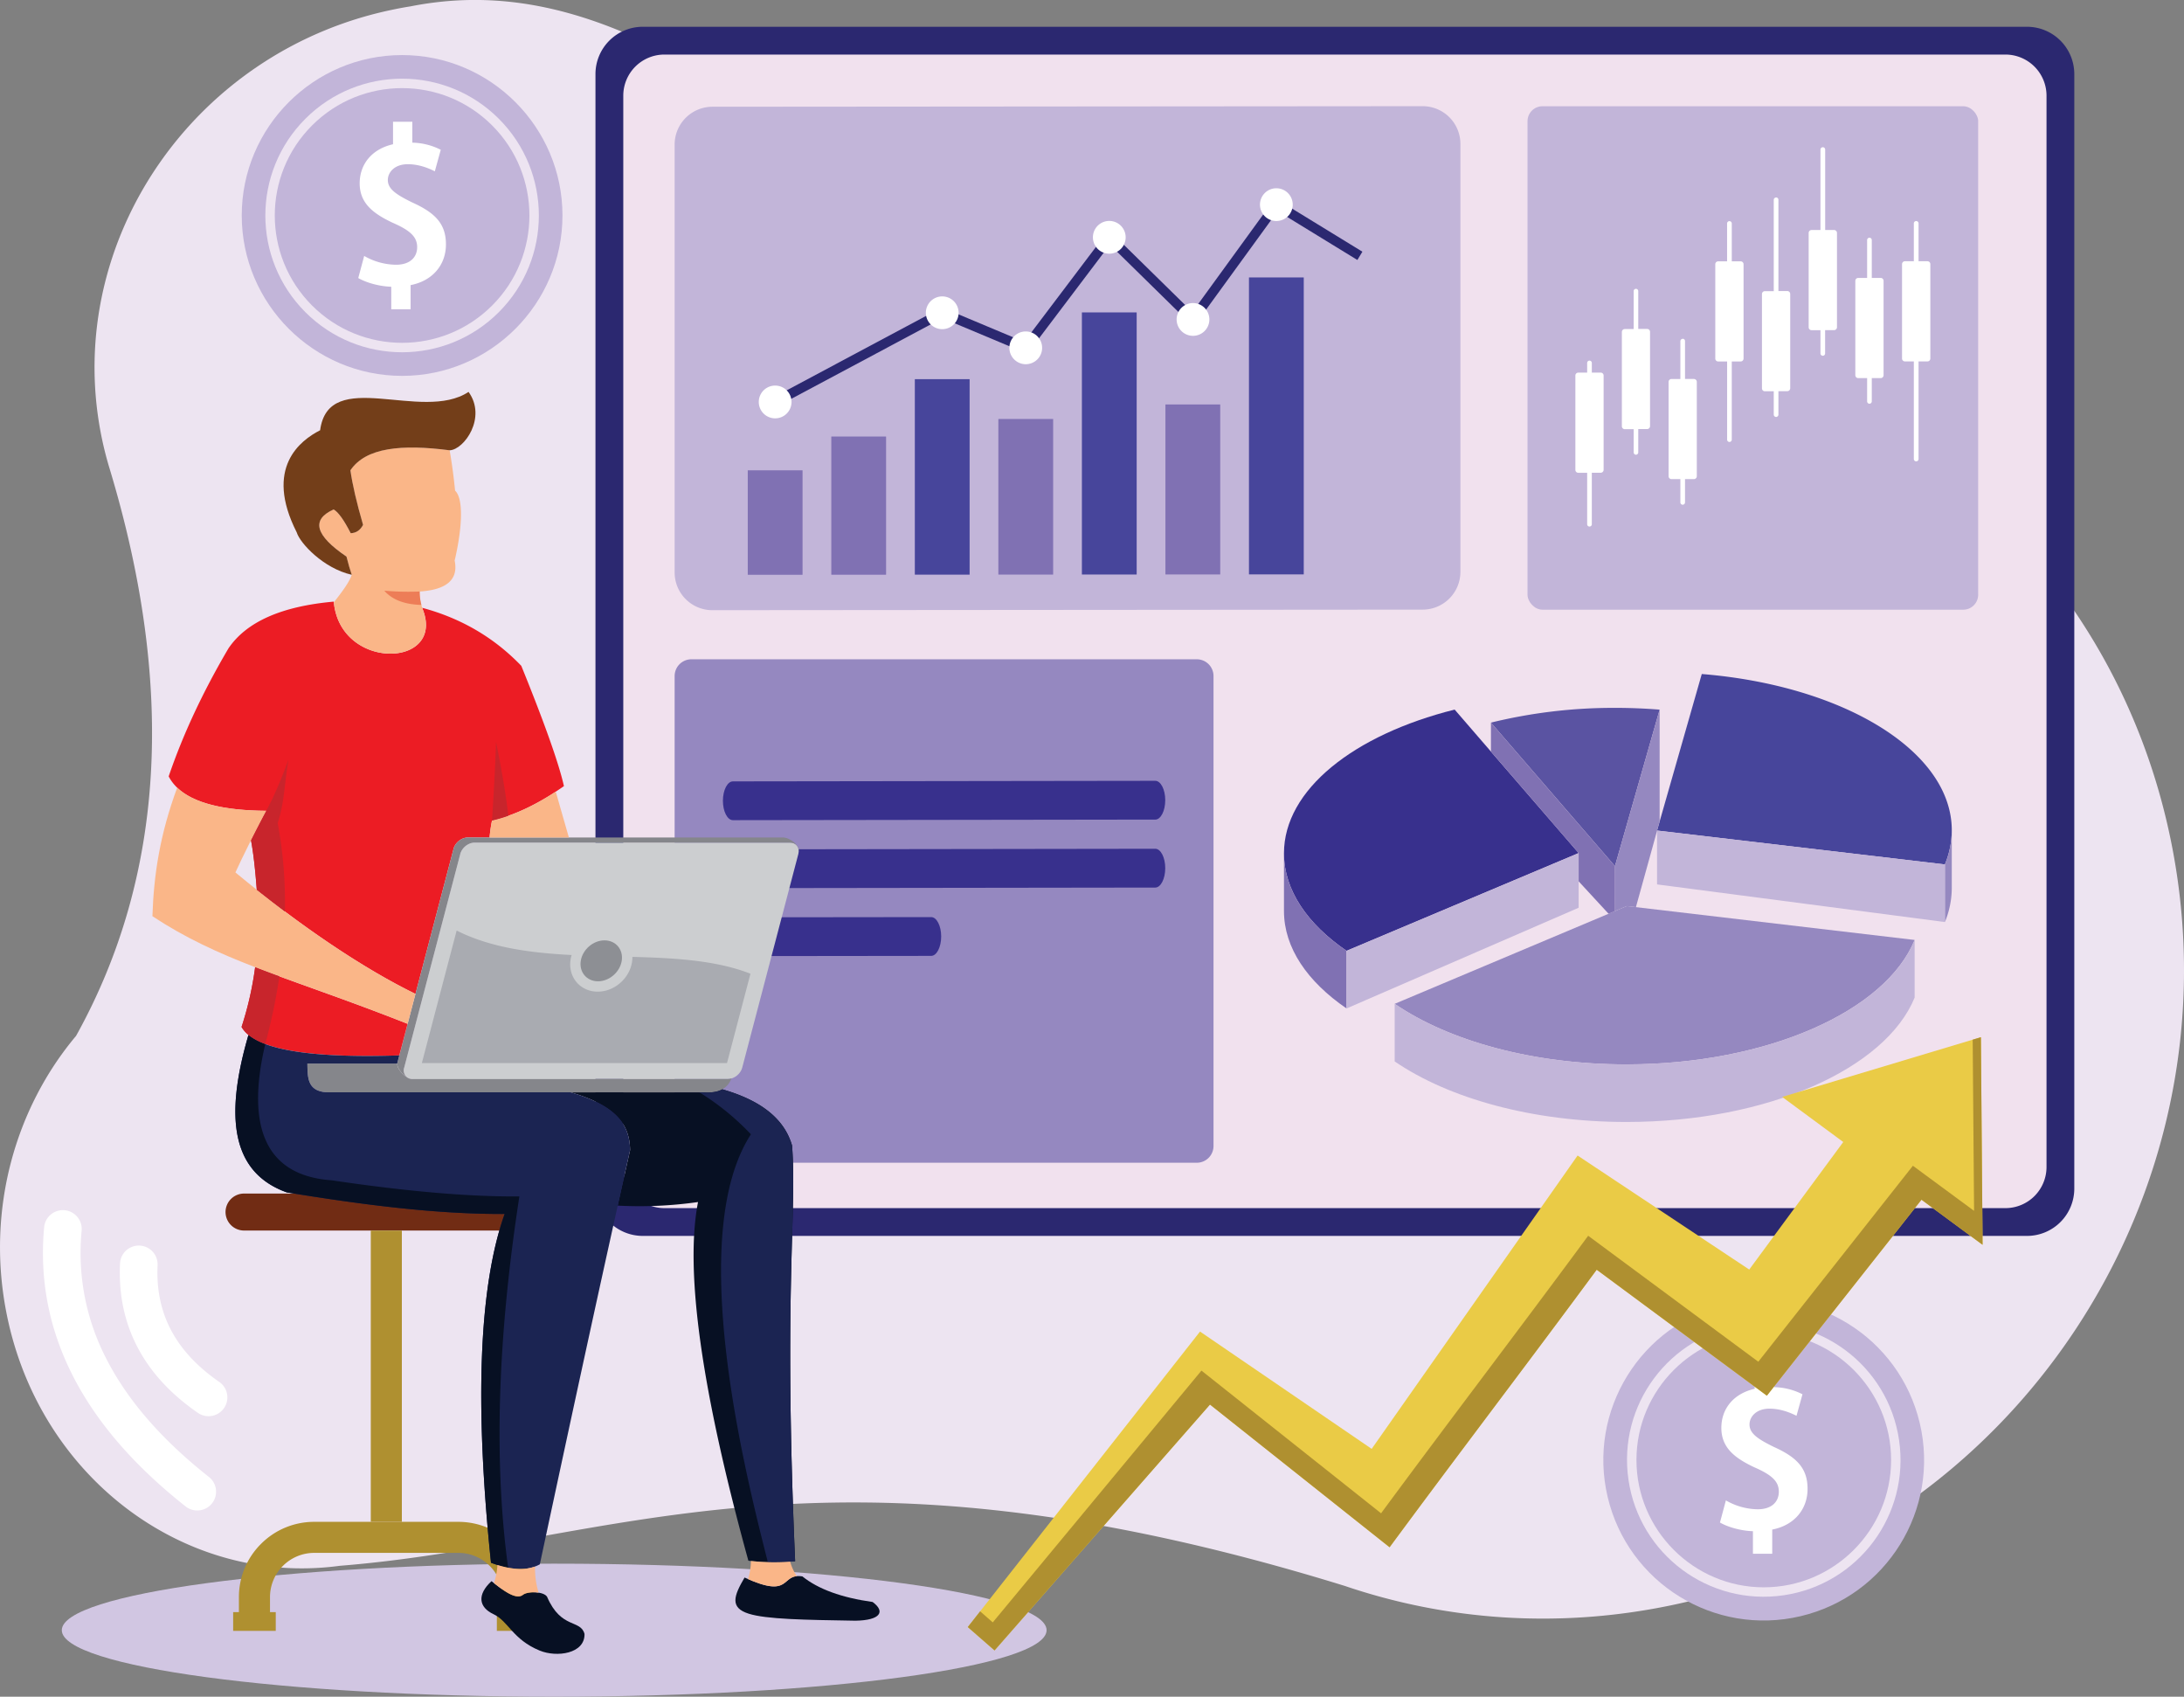
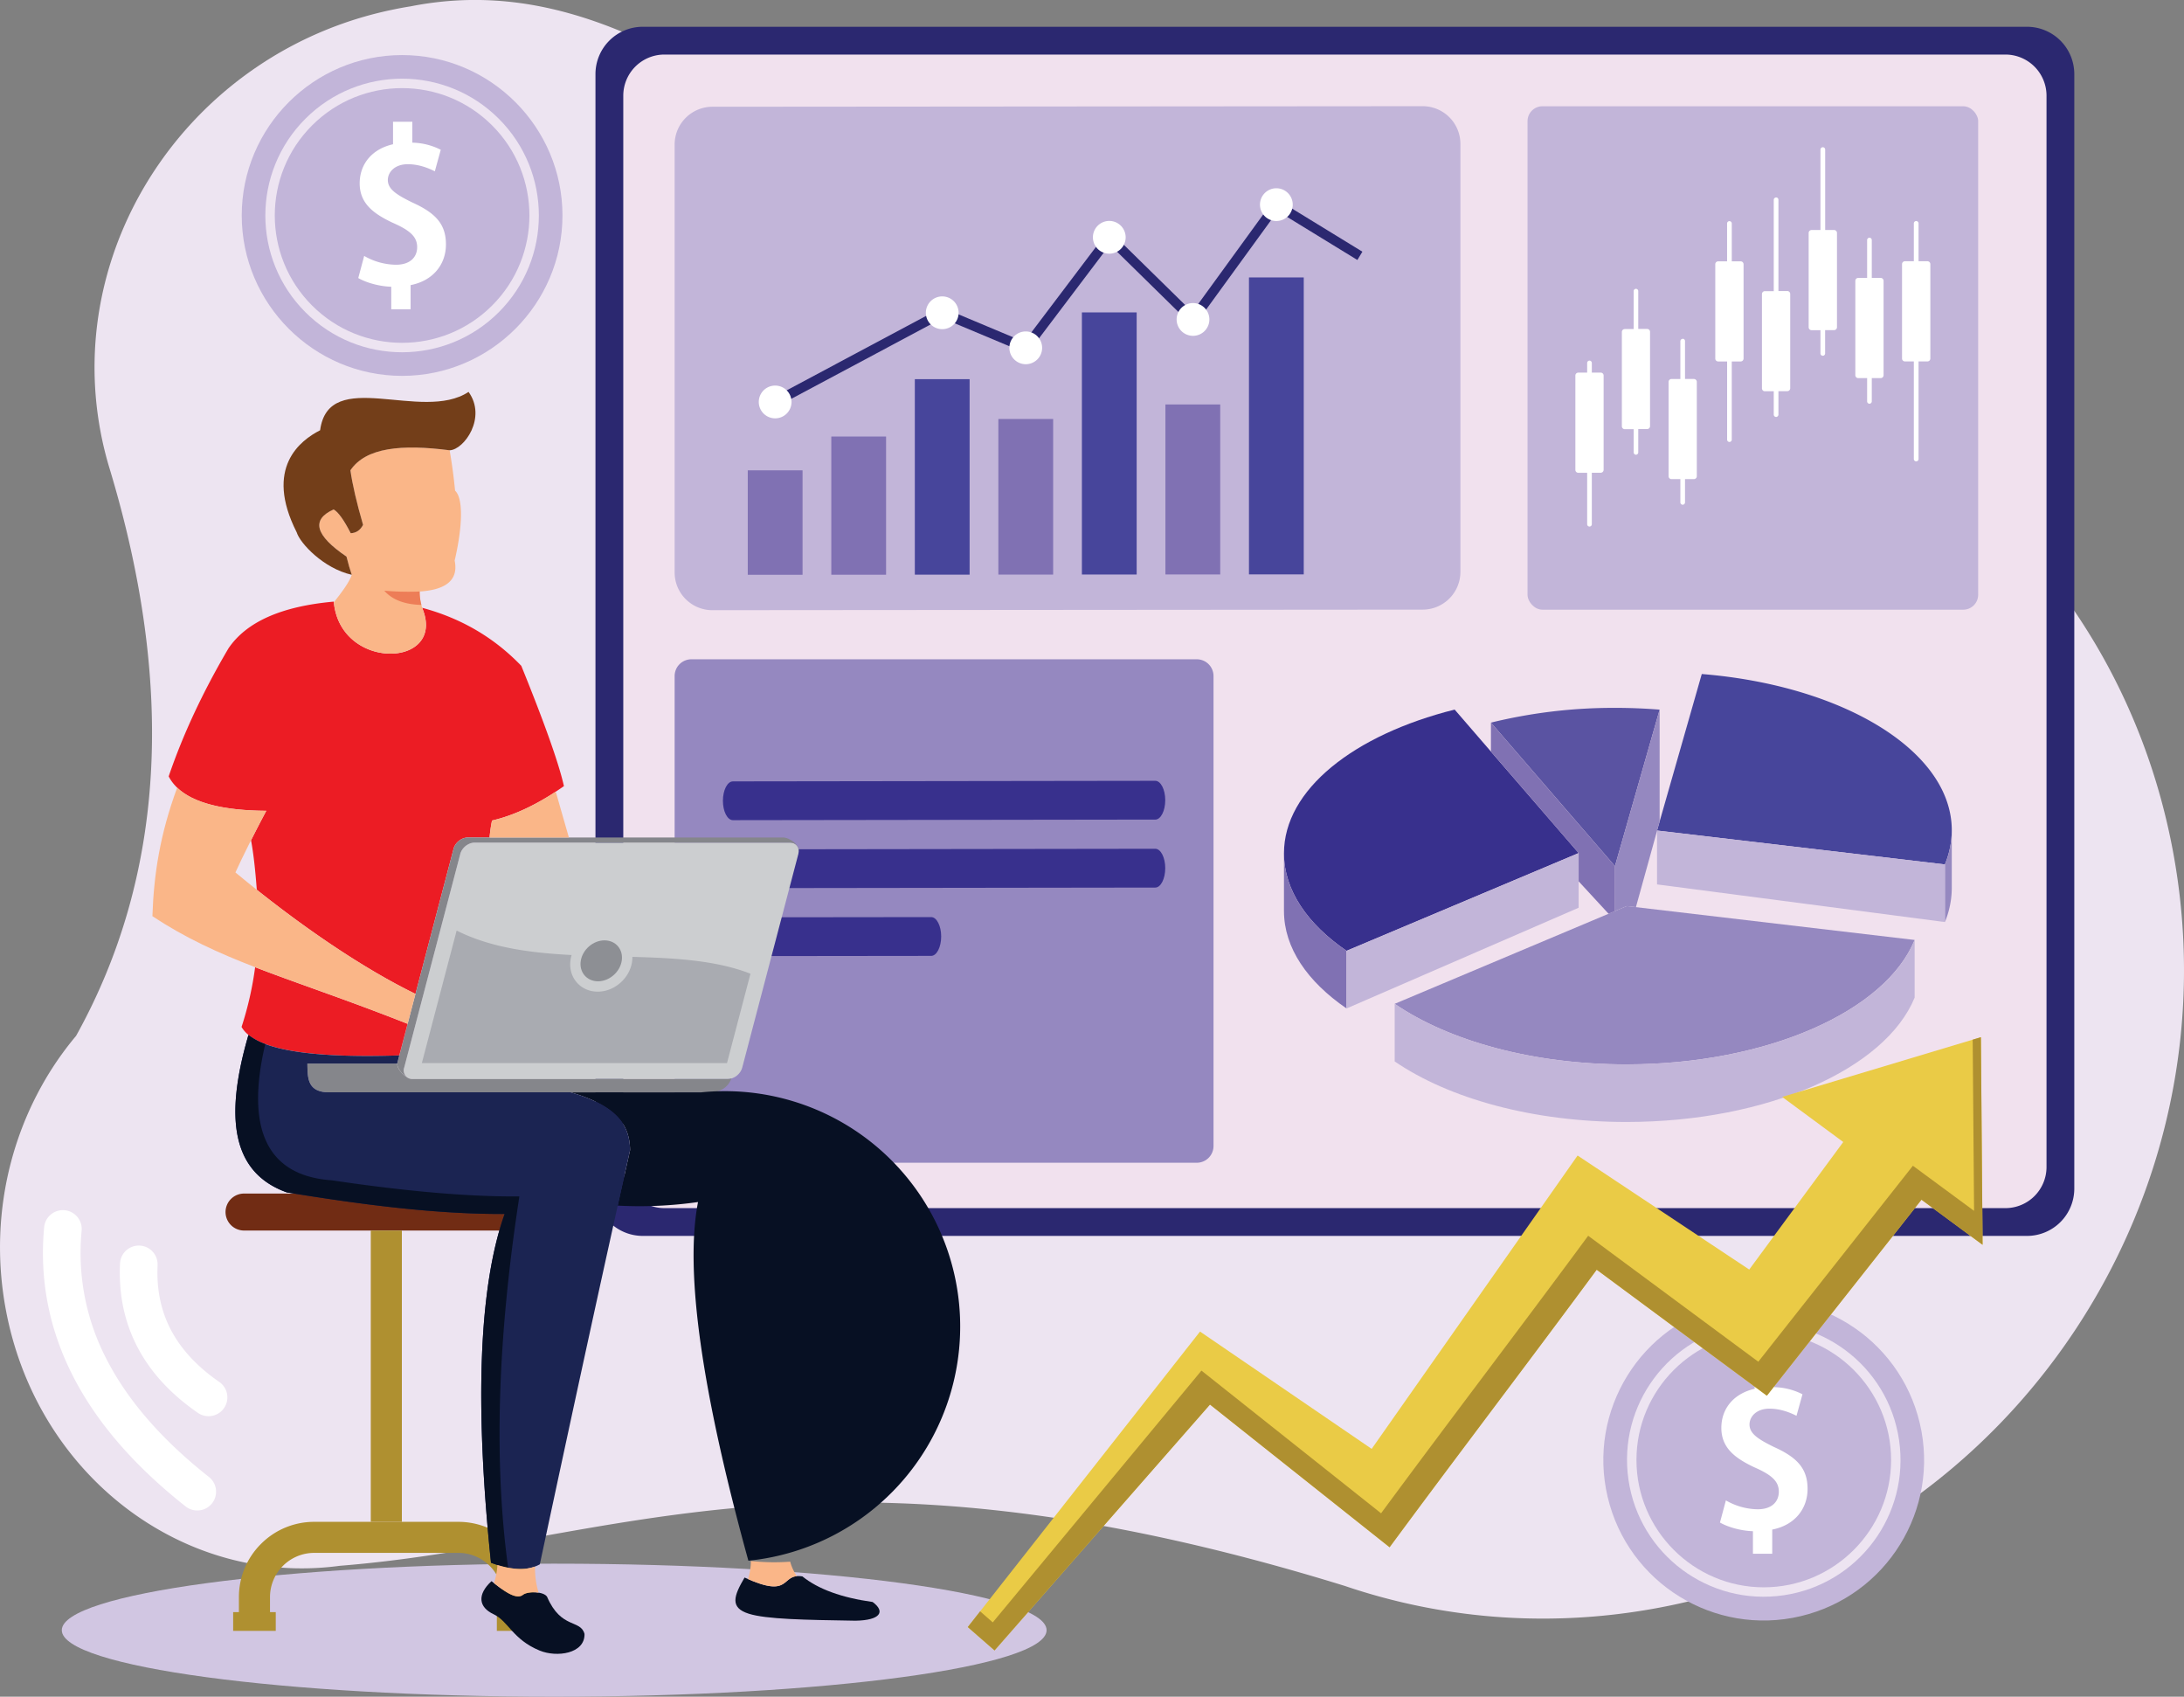
<svg xmlns="http://www.w3.org/2000/svg" id="Layer_1" data-name="Layer 1" viewBox="0 0 1899.47 1475.26">
  <rect x="0" y="0" width="1899.47" height="1475.26" fill="#808080" stroke="none" />
  <defs>
    <style>.cls-1,.cls-15{fill:#ede4f1;}.cls-1,.cls-10,.cls-11,.cls-12,.cls-13,.cls-16,.cls-17,.cls-18,.cls-19,.cls-2,.cls-20,.cls-21,.cls-22,.cls-23,.cls-24,.cls-25,.cls-26,.cls-27,.cls-29,.cls-3,.cls-30,.cls-4,.cls-5,.cls-8,.cls-9{fill-rule:evenodd;}.cls-2{fill:#d1c6e2;}.cls-3{fill:#2b2870;}.cls-4{fill:#f1e1ee;}.cls-14,.cls-5{fill:#c2b5d9;}.cls-13,.cls-6{fill:#8071b3;}.cls-11,.cls-7{fill:#47459b;}.cls-8{fill:#fff;}.cls-9{fill:#9588c0;}.cls-10{fill:#38308d;}.cls-12{fill:#5a53a2;}.cls-16{fill:#071023;}.cls-17{fill:#ccced0;}.cls-18{fill:#ec1c24;}.cls-19{fill:#85868b;}.cls-20{fill:#a9abb1;}.cls-21{fill:#8d8f94;}.cls-22{fill:#fab688;}.cls-23{fill:#1b2452;}.cls-24{fill:#733e19;}.cls-25{fill:#ed7d57;}.cls-26{fill:#712c14;}.cls-27,.cls-28{fill:#af9030;}.cls-29{fill:#c8252c;}.cls-30{fill:#eacb46;}</style>
  </defs>
  <path class="cls-1" d="M613.85,1166.12c-52.63,62.61-77.82,149.88-61,238.77,24.74,130.94,132.39,222.19,253.28,224.22v0h.27a247.48,247.48,0,0,0,36.73-2.19c238.09-18.92,417.18-123.57,874.1,17.48v0c88.15,29.92,185.34,37.34,283.66,16.9,297.87-61.93,493.26-356,436.41-656.89-40.38-213.7-197.16-373.29-391.36-425.66v0c-143.72-41.35-380.32-20.16-603.45-93.84C1248.92,421,1108.41,230.71,904.78,271q-8.07,1.26-16.17,3c-171.55,35.67-285,200-253.47,367a301.94,301.94,0,0,0,7.63,31.22h0q86.63,285.94-28.92,493.88Z" transform="translate(-547.66 -265.48)" />
  <path class="cls-2" d="M1029.66,1740.74c235.87,0,428.24-26,428.24-57.84s-192.37-57.84-428.24-57.84-428.25,26-428.25,57.84S793.79,1740.74,1029.66,1740.74Z" transform="translate(-547.66 -265.48)" />
  <path class="cls-3" d="M1065.55,1299.08V329.76a41.14,41.14,0,0,1,41-41H2310.72a41.14,41.14,0,0,1,41,41v969.32a41.14,41.14,0,0,1-41,41H1106.58A41.15,41.15,0,0,1,1065.55,1299.08Z" transform="translate(-547.66 -265.48)" />
  <path class="cls-4" d="M1089.74,1280.25V348.59a35.77,35.77,0,0,1,35.67-35.67H2291.89a35.77,35.77,0,0,1,35.67,35.67v931.66a35.77,35.77,0,0,1-35.67,35.67H1125.41A35.77,35.77,0,0,1,1089.74,1280.25Z" transform="translate(-547.66 -265.48)" />
  <path class="cls-5" d="M1167.16,358.3l617.89-.49a32.82,32.82,0,0,1,32.76,32.73V762.76a32.88,32.88,0,0,1-32.76,32.78l-617.89.49a32.81,32.81,0,0,1-32.75-32.72V391.08A32.88,32.88,0,0,1,1167.16,358.3Z" transform="translate(-547.66 -265.48)" />
  <polygon class="cls-3" points="672.19 345.79 819.27 267.3 890.74 297.27 964.3 199.98 1037 271.32 1108.95 172.31 1184.91 218.85 1180.53 226.05 1111.19 183.56 1038.07 284.17 965.24 212.7 893.5 307.59 819.67 276.63 676.15 353.2 672.19 345.79" />
  <rect class="cls-6" x="650.34" y="408.94" width="47.65" height="90.82" />
  <rect class="cls-6" x="723" y="379.54" width="47.64" height="120.17" />
  <rect class="cls-7" x="795.65" y="329.68" width="47.64" height="169.97" />
  <rect class="cls-6" x="868.3" y="364.3" width="47.64" height="135.29" />
  <rect class="cls-7" x="940.95" y="271.63" width="47.64" height="227.9" />
  <rect class="cls-6" x="1013.6" y="351.67" width="47.65" height="147.81" />
  <rect class="cls-7" x="1086.25" y="241.22" width="47.65" height="258.2" />
  <path class="cls-8" d="M1221.83,600.74A14.24,14.24,0,1,1,1207.59,615,14.22,14.22,0,0,1,1221.83,600.74Z" transform="translate(-547.66 -265.48)" />
  <path class="cls-8" d="M1367.13,523.2a14.24,14.24,0,1,1-14.23,14.25A14.23,14.23,0,0,1,1367.13,523.2Z" transform="translate(-547.66 -265.48)" />
  <path class="cls-8" d="M1439.78,553.67a14.24,14.24,0,1,1-14.24,14.25A14.22,14.22,0,0,1,1439.78,553.67Z" transform="translate(-547.66 -265.48)" />
  <path class="cls-8" d="M1512.43,457.58a14.24,14.24,0,1,1-14.24,14.25A14.22,14.22,0,0,1,1512.43,457.58Z" transform="translate(-547.66 -265.48)" />
  <path class="cls-8" d="M1585.2,529A14.24,14.24,0,1,1,1571,543.23,14.23,14.23,0,0,1,1585.2,529Z" transform="translate(-547.66 -265.48)" />
  <path class="cls-8" d="M1657.73,429.17a14.24,14.24,0,1,1-14.24,14.25A14.23,14.23,0,0,1,1657.73,429.17Z" transform="translate(-547.66 -265.48)" />
  <path class="cls-9" d="M2212.86,1082.75l-250.34-29.46-201.87,85c46.92,32.12,119.9,52.73,201.87,52.66C2085.11,1190.81,2187.59,1144.52,2212.86,1082.75Z" transform="translate(-547.66 -265.48)" />
  <path class="cls-10" d="M1718.78,1092.2l201.87-85L1812.8,882.44c-87.66,21.94-148.45,69.68-148.45,125C1664.35,1039.43,1684.68,1068.86,1718.78,1092.2Z" transform="translate(-547.66 -265.48)" />
  <path class="cls-11" d="M1988.83,987.61l250.34,29.47a78.12,78.12,0,0,0,6-29.67c0-68.91-94.33-125.92-217.44-135.88Z" transform="translate(-547.66 -265.48)" />
  <path class="cls-12" d="M1952.22,1018.57l38.86-136.08c-12.67-1-25.65-1.55-38.86-1.53a448.06,448.06,0,0,0-107.86,12.82Z" transform="translate(-547.66 -265.48)" />
  <path class="cls-13" d="M1718.78,1092.2c-34.1-23.34-54.43-52.77-54.43-84.76v50.1c0,32,20.33,61.42,54.43,84.77Z" transform="translate(-547.66 -265.48)" />
  <path class="cls-5" d="M2212.86,1082.75c-25.27,61.77-127.75,108.06-250.34,108.16-82,.07-155-20.54-201.87-52.66v50.11c46.92,32.12,119.9,52.72,201.87,52.65,122.59-.1,225.07-46.38,250.34-108.15Z" transform="translate(-547.66 -265.48)" />
  <path class="cls-9" d="M2239.17,1017.08v50.1a78,78,0,0,0,6-29.67v-50.1A78.12,78.12,0,0,1,2239.17,1017.08Z" transform="translate(-547.66 -265.48)" />
  <polygon class="cls-5" points="1691.5 751.6 1441.17 722.13 1441.17 768.98 1691.5 801.7 1691.5 751.6" />
  <polygon class="cls-5" points="1171.12 876.83 1372.99 789.25 1372.99 741.76 1171.12 826.72 1171.12 876.83" />
  <polygon class="cls-9" points="1422.79 788.74 1441.17 722.38 1441.17 722.13 1443.42 714.25 1443.42 617.01 1404.55 753.09 1404.57 792.14 1414.86 787.81 1422.79 788.74" />
  <polygon class="cls-13" points="1404.55 753.09 1296.7 628.3 1296.7 653.49 1372.99 741.76 1372.99 766.31 1399 794.49 1404.57 792.14 1404.55 753.09" />
  <rect class="cls-14" x="1328.52" y="92.38" width="391.94" height="437.74" rx="13" />
  <path class="cls-9" d="M1148.93,838.72h439.63a14.56,14.56,0,0,1,14.52,14.52v408.7a14.56,14.56,0,0,1-14.52,14.52H1148.93a14.56,14.56,0,0,1-14.52-14.52V853.24A14.56,14.56,0,0,1,1148.93,838.72Z" transform="translate(-547.66 -265.48)" />
  <path class="cls-8" d="M1920.31,589.45h7.74v-8.37a2.05,2.05,0,0,1,2-2.05h0a2.05,2.05,0,0,1,2.05,2.05v8.37h7.73a2.53,2.53,0,0,1,2.53,2.53v82a2.54,2.54,0,0,1-2.53,2.53h-7.73v44.81a2.05,2.05,0,0,1-2.05,2h0a2.05,2.05,0,0,1-2-2V676.56h-7.74a2.53,2.53,0,0,1-2.52-2.53V592a2.52,2.52,0,0,1,2.52-2.53Zm293.9-131.78h0a2.06,2.06,0,0,1,2.06,2.05v32.9H2224a2.53,2.53,0,0,1,2.52,2.53v82.06a2.52,2.52,0,0,1-2.52,2.52h-7.73v84.9a2.06,2.06,0,0,1-2.06,2h0a2.05,2.05,0,0,1-2.05-2v-84.9h-7.73a2.53,2.53,0,0,1-2.53-2.52V495.15a2.54,2.54,0,0,1,2.53-2.53h7.73v-32.9a2.05,2.05,0,0,1,2.05-2.05Zm-40.62,14.5h0a2.06,2.06,0,0,1,2,2.05v32.91h7.73a2.52,2.52,0,0,1,2.53,2.52v82.06a2.52,2.52,0,0,1-2.53,2.52h-7.73v20.28a2.05,2.05,0,0,1-2,2h0a2.05,2.05,0,0,1-2.05-2V594.23h-7.73a2.53,2.53,0,0,1-2.53-2.52V509.65a2.53,2.53,0,0,1,2.53-2.52h7.73V474.22a2.06,2.06,0,0,1,2.05-2.05ZM2133,393.5h0a2,2,0,0,1,2.05,2.05v69.91h7.73a2.55,2.55,0,0,1,2.54,2.52V550a2.55,2.55,0,0,1-2.54,2.53H2135v20.28a2,2,0,0,1-2.05,2h0a2.05,2.05,0,0,1-2-2V552.57h-7.73a2.54,2.54,0,0,1-2.53-2.53V468a2.54,2.54,0,0,1,2.53-2.52h7.73V395.55a2.05,2.05,0,0,1,2-2.05Zm-40.61,43.66h0a2,2,0,0,1,2,2v79.37h7.74a2.54,2.54,0,0,1,2.52,2.53v82a2.53,2.53,0,0,1-2.52,2.53h-7.74V626a2.05,2.05,0,0,1-2,2h0a2.05,2.05,0,0,1-2.06-2V605.68h-7.73a2.53,2.53,0,0,1-2.53-2.53v-82a2.54,2.54,0,0,1,2.53-2.53h7.73V439.2a2.05,2.05,0,0,1,2.06-2Zm-40.62,20.59h0a2.05,2.05,0,0,1,2.05,2.05v32.91h7.73a2.52,2.52,0,0,1,2.52,2.52v82a2.52,2.52,0,0,1-2.52,2.53h-7.73v68a2.05,2.05,0,0,1-2.05,2h0a2.05,2.05,0,0,1-2-2v-68H2042a2.53,2.53,0,0,1-2.53-2.53v-82a2.53,2.53,0,0,1,2.53-2.52h7.74V459.8a2.05,2.05,0,0,1,2-2.05ZM2011.11,560h0a2.06,2.06,0,0,1,2.05,2V595h7.73a2.53,2.53,0,0,1,2.52,2.53v82a2.53,2.53,0,0,1-2.52,2.53h-7.73v20.28a2.07,2.07,0,0,1-2.05,2h0a2.07,2.07,0,0,1-2-2V682.07h-7.73a2.53,2.53,0,0,1-2.52-2.53v-82a2.53,2.53,0,0,1,2.52-2.53h7.73v-32.9a2.06,2.06,0,0,1,2-2Zm-40.62-43.42h0a2.05,2.05,0,0,1,2,2v32.9h7.73a2.52,2.52,0,0,1,2.52,2.53v82a2.53,2.53,0,0,1-2.52,2.53h-7.73v20.28a2.07,2.07,0,0,1-2,2.05h0a2.06,2.06,0,0,1-2-2.05V638.65h-7.74a2.53,2.53,0,0,1-2.52-2.53v-82a2.52,2.52,0,0,1,2.52-2.53h7.74v-32.9A2,2,0,0,1,1970.49,516.59Z" transform="translate(-547.66 -265.48)" />
  <path class="cls-10" d="M1357.54,1096.6l-172.48.2c-4.77,0-8.67-7.57-8.67-16.85h0c0-9.28,3.9-16.87,8.67-16.87l172.48-.2c4.78,0,8.68,7.57,8.68,16.84h0c0,9.28-3.9,16.87-8.68,16.88Zm194.89-118.51-367.37.51c-4.77,0-8.67-7.58-8.67-16.85h0c0-9.27,3.9-16.86,8.67-16.87l367.37-.5c4.77,0,8.67,7.57,8.67,16.85h0c0,9.28-3.9,16.87-8.67,16.87Zm0,59.11-367.37.5c-4.77,0-8.67-7.57-8.67-16.85h0c0-9.27,3.9-16.87,8.67-16.87l367.37-.51c4.77,0,8.67,7.58,8.67,16.85h0C1561.1,1029.6,1557.2,1037.19,1552.43,1037.2Z" transform="translate(-547.66 -265.48)" />
  <path class="cls-8" d="M618.66,1335.55a16.37,16.37,0,0,0-32.61-3q-6.25,68.1,25.07,129.4,30.78,60.22,97.69,113.11a16.34,16.34,0,1,0,20.34-25.57q-61.36-48.49-88.91-102.39a200.16,200.16,0,0,1-21.58-111.57Zm66.06,30.07q-1.49,31.23,11.62,56.22,13.29,25.32,42,45.18a16.35,16.35,0,0,1-18.58,26.92q-35.35-24.42-52.4-56.88-17.24-32.83-15.31-73a16.34,16.34,0,0,1,32.65,1.53Z" transform="translate(-547.66 -265.48)" />
  <path class="cls-5" d="M897.38,592.29c76.81,0,139.47-62.65,139.47-139.47S974.19,313.36,897.38,313.36,757.91,376,757.91,452.82,820.56,592.29,897.38,592.29Z" transform="translate(-547.66 -265.48)" />
  <circle class="cls-14" cx="2081.65" cy="1534.88" r="139.47" transform="translate(-844.62 253.85) rotate(-13.28)" />
  <circle class="cls-15" cx="897.38" cy="452.82" r="118.94" transform="translate(-605.02 501.7) rotate(-45)" />
  <circle class="cls-15" cx="2081.65" cy="1534.88" r="118.93" transform="translate(-748.49 53.08) rotate(-8.35)" />
  <circle class="cls-14" cx="897.38" cy="452.82" r="110.73" transform="translate(-605.02 501.7) rotate(-45)" />
  <path class="cls-5" d="M2081.65,1645.62c61,0,110.74-49.75,110.74-110.74s-49.75-110.73-110.74-110.73-110.73,49.74-110.73,110.73S2020.67,1645.62,2081.65,1645.62Z" transform="translate(-547.66 -265.48)" />
  <path class="cls-8" d="M931,395.71a56.75,56.75,0,0,0-24.73-6.18V371.32H889.48V390.9c-18.21,4.12-29,17.17-29,34,0,17.35,11.85,26.28,28.51,34.18,15.81,6.87,21.48,12.54,21.48,21.31,0,8.58-6,15.28-18.38,15.28A56.54,56.54,0,0,1,864.4,488l-5.15,19.24c6.52,3.78,17.69,7.21,28.68,7.56v19.58h16.84v-21c19.41-3.78,30.74-17.86,30.74-35.38,0-17.86-9.27-27.48-29.54-36.59-13.57-6.7-21-11.51-21-19.41,0-6.7,5.84-13.74,17.35-13.74,10,0,18.38,3.6,23.53,6.18Z" transform="translate(-547.66 -265.48)" />
  <path class="cls-8" d="M2115.31,1477.77a56.75,56.75,0,0,0-24.73-6.18v-18.21h-16.83V1473c-18.21,4.12-29,17.18-29,34,0,17.35,11.85,26.28,28.51,34.19,15.81,6.86,21.48,12.53,21.48,21.29,0,8.59-6,15.29-18.38,15.29a56.57,56.57,0,0,1-27.66-7.73l-5.15,19.24c6.52,3.78,17.69,7.21,28.68,7.55v19.59H2089v-21c19.41-3.78,30.74-17.86,30.74-35.39,0-17.86-9.27-27.47-29.54-36.58-13.57-6.7-20.95-11.51-20.95-19.41,0-6.7,5.83-13.74,17.34-13.74,10,0,18.38,3.6,23.53,6.19Z" transform="translate(-547.66 -265.48)" />
  <path class="cls-16" d="M1291.76,1674.65c-44.4-.71-77.59-1.24-92.92-6.09-16.54-5.22-13.12-15.31-3.61-31.44,41.85,19.24,30.69-4,50.27-1q20.63,16.61,61.09,22.26C1318,1666.78,1313.37,1674.28,1291.76,1674.65Z" transform="translate(-547.66 -265.48)" />
  <path class="cls-17" d="M1234.73,998.13H960.39c-5.4,0-11,4.42-12.41,9.83l-48.81,185.88c-1.41,5.4,1.85,9.82,7.25,9.82h274.34c5.41,0,11-4.42,12.41-9.82L1242,1008C1243.4,1002.55,1240.14,998.13,1234.73,998.13Z" transform="translate(-547.66 -265.48)" />
  <path class="cls-18" d="M942.12,1003.49,909,1129.68c-39.8-19.42-87.74-50.58-138-90.56q-2-27-5-43,6-12,13.27-25.65-69.62-.45-84.9-29.94Q712.94,886,746.36,829.23q23.4-34.58,91.6-40.65c5.31,61,98.84,57.85,76.85,5.36q50.91,13.66,86.24,50.49,30.42,74.91,37.08,104.56-33,23.12-62.55,29.93a138,138,0,0,0-2.12,14.74H954.52C949.12,993.66,943.54,998.09,942.12,1003.49Z" transform="translate(-547.66 -265.48)" />
  <path class="cls-19" d="M909,1129.68l33.14-126.19c1.42-5.4,7-9.83,12.4-9.83h274.34c5.41,0,15,7,13.43,12.34.27-4.47-2.82-7.87-7.56-7.87H960.39c-5.4,0-11,4.42-12.41,9.83l-48.81,185.88a7.74,7.74,0,0,0,2,7.92c-4.51-2.92-8.82-8.55-7.81-12.39Z" transform="translate(-547.66 -265.48)" />
  <path class="cls-19" d="M906.42,1203.66h274.34a11.11,11.11,0,0,0,3-.43c-5.46,14.14-20.3,12.06-26.09,12H832.42c-17.62-.75-17.17-13.11-17.39-25h78.14c-.25,3.78,3.76,8.83,8,11.54A7.77,7.77,0,0,0,906.42,1203.66Z" transform="translate(-547.66 -265.48)" />
  <path class="cls-20" d="M944.82,1074.57c29.41,14.87,64.19,19.44,100,21.28a28.92,28.92,0,0,0-.92,3.94c-2.38,15.08,8.25,27.91,23.6,27.91,14.46,0,27.58-11.45,29.83-25.69a27.33,27.33,0,0,0,.33-4.55c37.14,1,73,3,102.69,14.65l-20.4,77.7H914.55Z" transform="translate(-547.66 -265.48)" />
  <path class="cls-21" d="M1073.39,1083.1c-9.83,0-19.06,8-20.62,17.8s5.16,17.8,15,17.8,19.06-8,20.62-17.8S1083.23,1083.1,1073.39,1083.1Z" transform="translate(-547.66 -265.48)" />
  <path class="cls-18" d="M757.75,1158.38a289.63,289.63,0,0,0,11.8-51.93c37,14.3,79.19,28.1,132.61,49.21l-7.22,27.47Q773.88,1187.07,757.75,1158.38Z" transform="translate(-547.66 -265.48)" />
  <path class="cls-22" d="M902.16,1155.66c-53.42-21.11-95.66-34.91-132.61-49.21-32.56-12.61-61-25.61-89.33-44.35,1.18-36.18,6.56-71.19,21.54-111.76q20.63,19.73,77.45,20.09-16.46,31.1-26.81,53.62c57,47.24,111.91,83.83,156.58,105.63Z" transform="translate(-547.66 -265.48)" />
  <path class="cls-22" d="M1031,953.8q6.17,21.57,11.43,39.86h-69a138,138,0,0,1,2.12-14.74Q1001.94,972.85,1031,953.8Z" transform="translate(-547.66 -265.48)" />
-   <path class="cls-16" d="M1198.54,1622.49q-61.21-222-43.79-311.86a360.37,360.37,0,0,1-69.86,3.11c3.55-16,7.13-32.06,10.77-48.31-.42-22.07-11.69-38.44-51.68-50.19h113.7c3.87,0,11.76,1,18.2-2.61,36.64,10.46,54.52,27.74,60.64,48.84,4.47,58.06-7.6,124.19,2.68,361.46A187,187,0,0,1,1198.54,1622.49Z" transform="translate(-547.66 -265.48)" />
-   <path class="cls-23" d="M1155.91,1215.24h1.78c3.86,0,11.75,1,18.19-2.61,36.64,10.46,54.52,27.74,60.64,48.84,4.47,58.06-7.6,124.18,2.68,361.47a176.14,176.14,0,0,1-23.72.8c-21.09-82.49-71.23-284.81-14.74-372A220.48,220.48,0,0,0,1155.91,1215.24Z" transform="translate(-547.66 -265.48)" />
+   <path class="cls-16" d="M1198.54,1622.49q-61.21-222-43.79-311.86a360.37,360.37,0,0,1-69.86,3.11c3.55-16,7.13-32.06,10.77-48.31-.42-22.07-11.69-38.44-51.68-50.19h113.7A187,187,0,0,1,1198.54,1622.49Z" transform="translate(-547.66 -265.48)" />
  <path class="cls-22" d="M838,789.21c7.26-9.25,13.68-17.84,15.55-24q-2.19-6.25-4.6-15.83-40.85-27.73-11.17-41,6,3.36,14.85,20.67,7.08-.28,10.74-7.25-8.45-29.2-11-47.44c13.42-19.94,44.8-22.79,86.35-17.4q2.9,16.59,4.74,35.13c7.35,6.78,6.4,31.87-.37,60.78q5.07,24.66-30.46,26.92c-.34,5.84,2,13.27,2.13,14.15h0a1.08,1.08,0,0,0,.07.18C936.49,846.25,843.93,849.45,838,789.21Z" transform="translate(-547.66 -265.48)" />
  <path class="cls-24" d="M938.77,657c-41.55-5.39-72.93-2.54-86.35,17.4q2.55,18.24,11,47.44-3.66,7-10.74,7.25-8.86-17.31-14.85-20.67-29.67,13.32,11.17,41,2.4,9.59,4.6,15.83c-24.49-5.49-45-27.4-47.87-36.87-28.58-56.33,3.29-80.12,20.34-88.79,7.53-55.78,88.52-6.48,129.1-33.36C971.28,628.52,951.34,656.46,938.77,657Z" transform="translate(-547.66 -265.48)" />
  <path class="cls-25" d="M881.9,779.07a238.19,238.19,0,0,0,30.78.72,42.74,42.74,0,0,0,1.49,11.66Q892.15,790.88,881.9,779.07Z" transform="translate(-547.66 -265.48)" />
  <path class="cls-26" d="M1007.42,1303.25H759.89a16.12,16.12,0,0,0-16.08,16.08h0a16.12,16.12,0,0,0,16.08,16.08h247.53a16.13,16.13,0,0,0,16.08-16.08h0A16.13,16.13,0,0,0,1007.42,1303.25Z" transform="translate(-547.66 -265.48)" />
  <path class="cls-27" d="M774.66,1607.87a65.15,65.15,0,0,1,46.15-19.18H946.49a65.49,65.49,0,0,1,65.34,65.34v13.18h5v16.31H979.78v-16.31h5V1654a38.44,38.44,0,0,0-38.32-38.32H820.81A38.46,38.46,0,0,0,782.49,1654v13.18h5v16.31H750.44v-16.31h5V1654A65.15,65.15,0,0,1,774.66,1607.87Z" transform="translate(-547.66 -265.48)" />
  <rect class="cls-28" x="322.48" y="1069.94" width="27.02" height="253.27" />
  <path class="cls-23" d="M797.08,1302.24c-47.87-17.19-54.38-64.87-33.32-136.91q25.95,21.24,131.18,17.8l-1.63,6.24a4.57,4.57,0,0,0-.14.85H815c.22,11.91-.23,24.27,17.39,25H1044c40,11.75,51.26,28.12,51.68,50.19-25.32,113.12-47.85,216.85-78.52,360.2q-15.51,8.7-42.46-1.34Q953.1,1415.78,986.52,1321C927.33,1321.25,864.18,1313.19,797.08,1302.24Z" transform="translate(-547.66 -265.48)" />
  <path class="cls-16" d="M797.08,1302.23c-47.87-17.18-54.38-64.86-33.32-136.9a51.53,51.53,0,0,0,14.62,7.92c-17.44,74,1.52,114.58,57.77,118.48q98.45,14.6,163.22,14-28.54,185.12-9.79,322.81a94,94,0,0,1-14.9-4.29Q953.1,1415.78,986.52,1321C927.33,1321.25,864.18,1313.19,797.08,1302.23Z" transform="translate(-547.66 -265.48)" />
  <path class="cls-22" d="M1234.91,1623.32a40.88,40.88,0,0,0,5.81,12.59c-12.81,1.2-7.87,17.7-42.47,2.56a53.94,53.94,0,0,0,2.48-15.74A189.23,189.23,0,0,0,1234.91,1623.32Z" transform="translate(-547.66 -265.48)" />
  <path class="cls-16" d="M1017,1700.62c-23.58-9.72-27.11-25.55-40.07-31.61s-14.55-17-1.79-28.74c9.43,7.53,21.12,16.79,27.32,11.89,4.13-3.28,18.16-3.06,21,1.71,12.21,28.41,29.2,19.41,32.56,32.33C1056.39,1703.41,1031.86,1706.75,1017,1700.62Z" transform="translate(-547.66 -265.48)" />
  <path class="cls-22" d="M1013,1627.54a72.61,72.61,0,0,0,3.1,22.73c-5-.79-11.12-.09-13.61,1.89-5.75,4.54-16.21-3.07-25.21-10.21a62.77,62.77,0,0,0,3-15.75Q1000,1632.38,1013,1627.54Z" transform="translate(-547.66 -265.48)" />
-   <path class="cls-29" d="M779.21,970.43q9.12-16.54,19.34-44.48c-3.66,21.69-3.48,37.31-9.37,55.16a376.75,376.75,0,0,1,6.25,76.91q-12.12-9.07-24.47-18.9-2-27-5-43,6-12,13.27-25.65Zm210.56,4.35a130.42,130.42,0,0,1-14.19,4.14q2.65-41.42,3.49-68.46,8,39.93,10.7,64.32Zm-232,183.6a289.72,289.72,0,0,0,11.8-51.92c6.84,2.64,13.87,5.27,21.11,7.94a516,516,0,0,1-12.33,58.83Q762.84,1167.42,757.75,1158.38Z" transform="translate(-547.66 -265.48)" />
  <path class="cls-30" d="M1919.72,1270.19,2069,1369.33l81.78-110.9-53.14-39.2,172.86-51.93,1.46,180.5-53.14-39.2L2084.32,1479l-148-109.52c-59.76,81-120.34,160.25-180.13,241.32L1600,1486.71,1412.63,1700.5l-23.28-20.32,202-256.93,149.28,102Z" transform="translate(-547.66 -265.48)" />
  <path class="cls-27" d="M1400.1,1666.5l-10.74,13.68,23.27,20.32L1600,1486.71l156.22,124.07c59.79-81.07,120.37-160.3,180.13-241.32l148,109.52,109.59-138.87,19.08-24.19,5.78-7.32,9.92,7.32,32.79,24.19,10.43,7.69-.06-7.69-.2-24.19-1.2-148.62-7.13,2.15,1.18,146.47v2.36l-3.19-2.36-50-36.84-29.07,36.84-19.09,24.19-86.29,109.36-147.73-109.36-.23-.17a1.77,1.77,0,0,1-.12.17c-59.71,81-120.25,160.13-180,241.15l-156.22-124.07-181.51,218.92Z" transform="translate(-547.66 -265.48)" />
</svg>